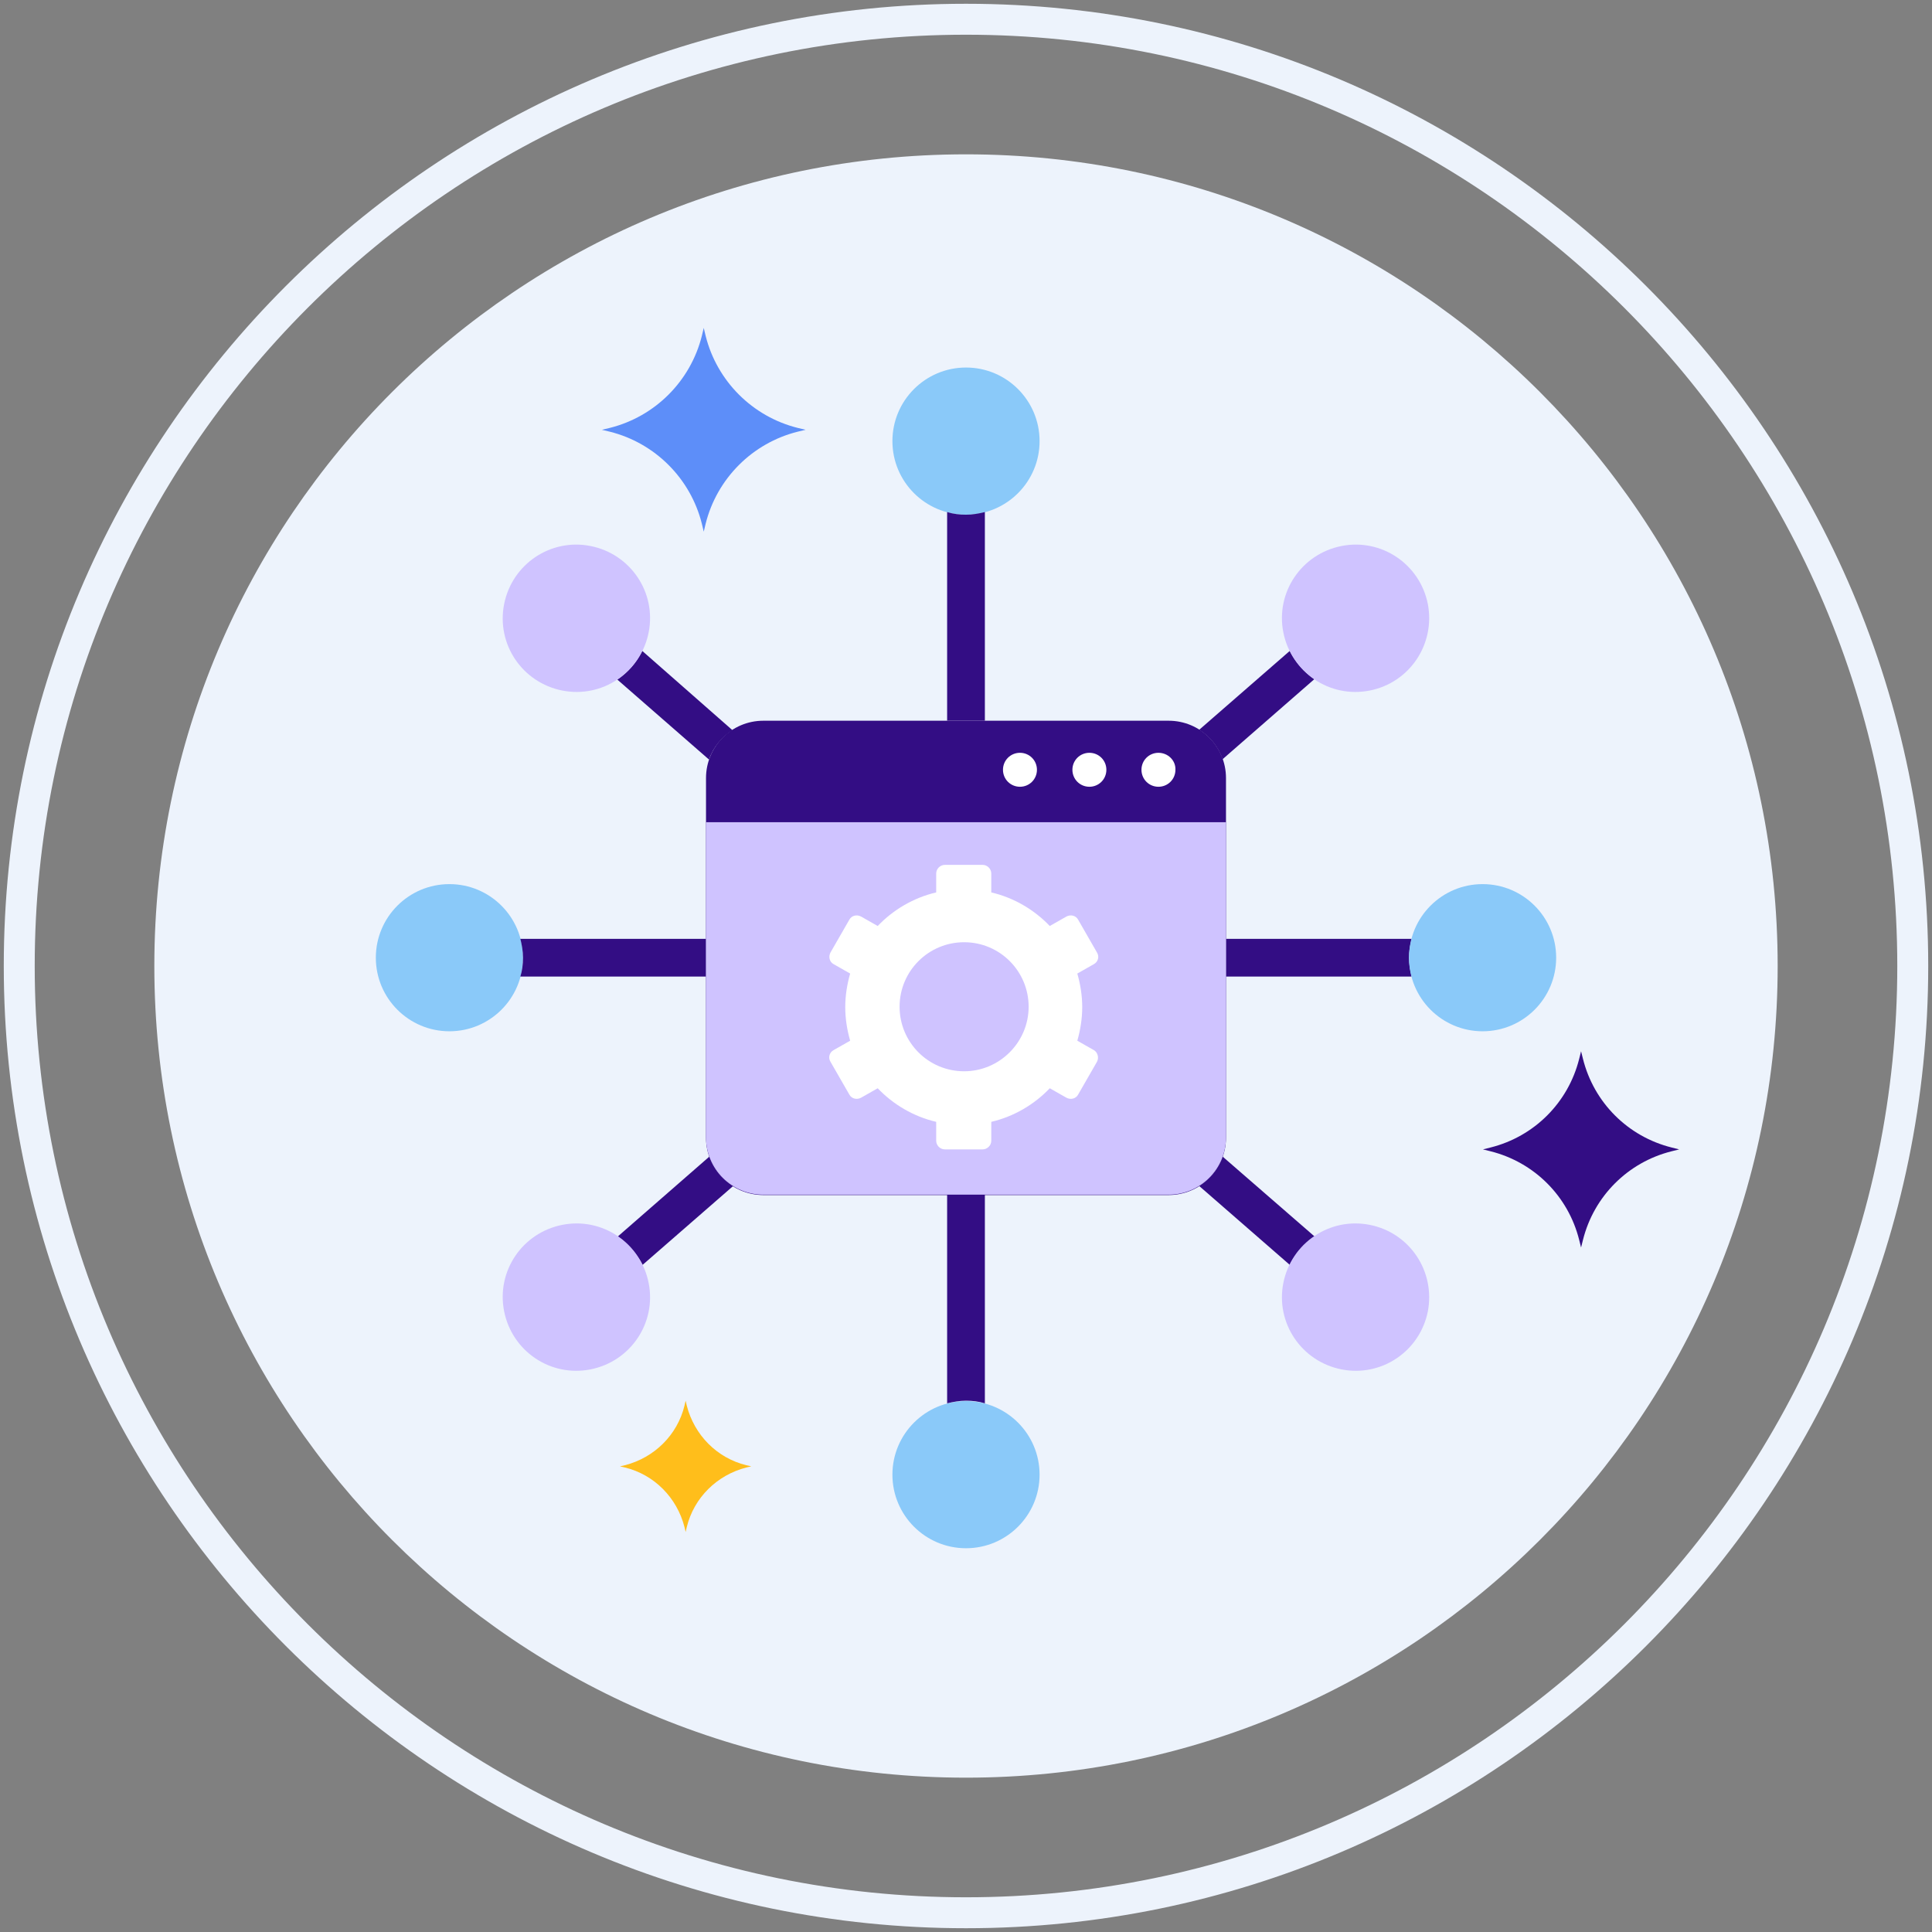
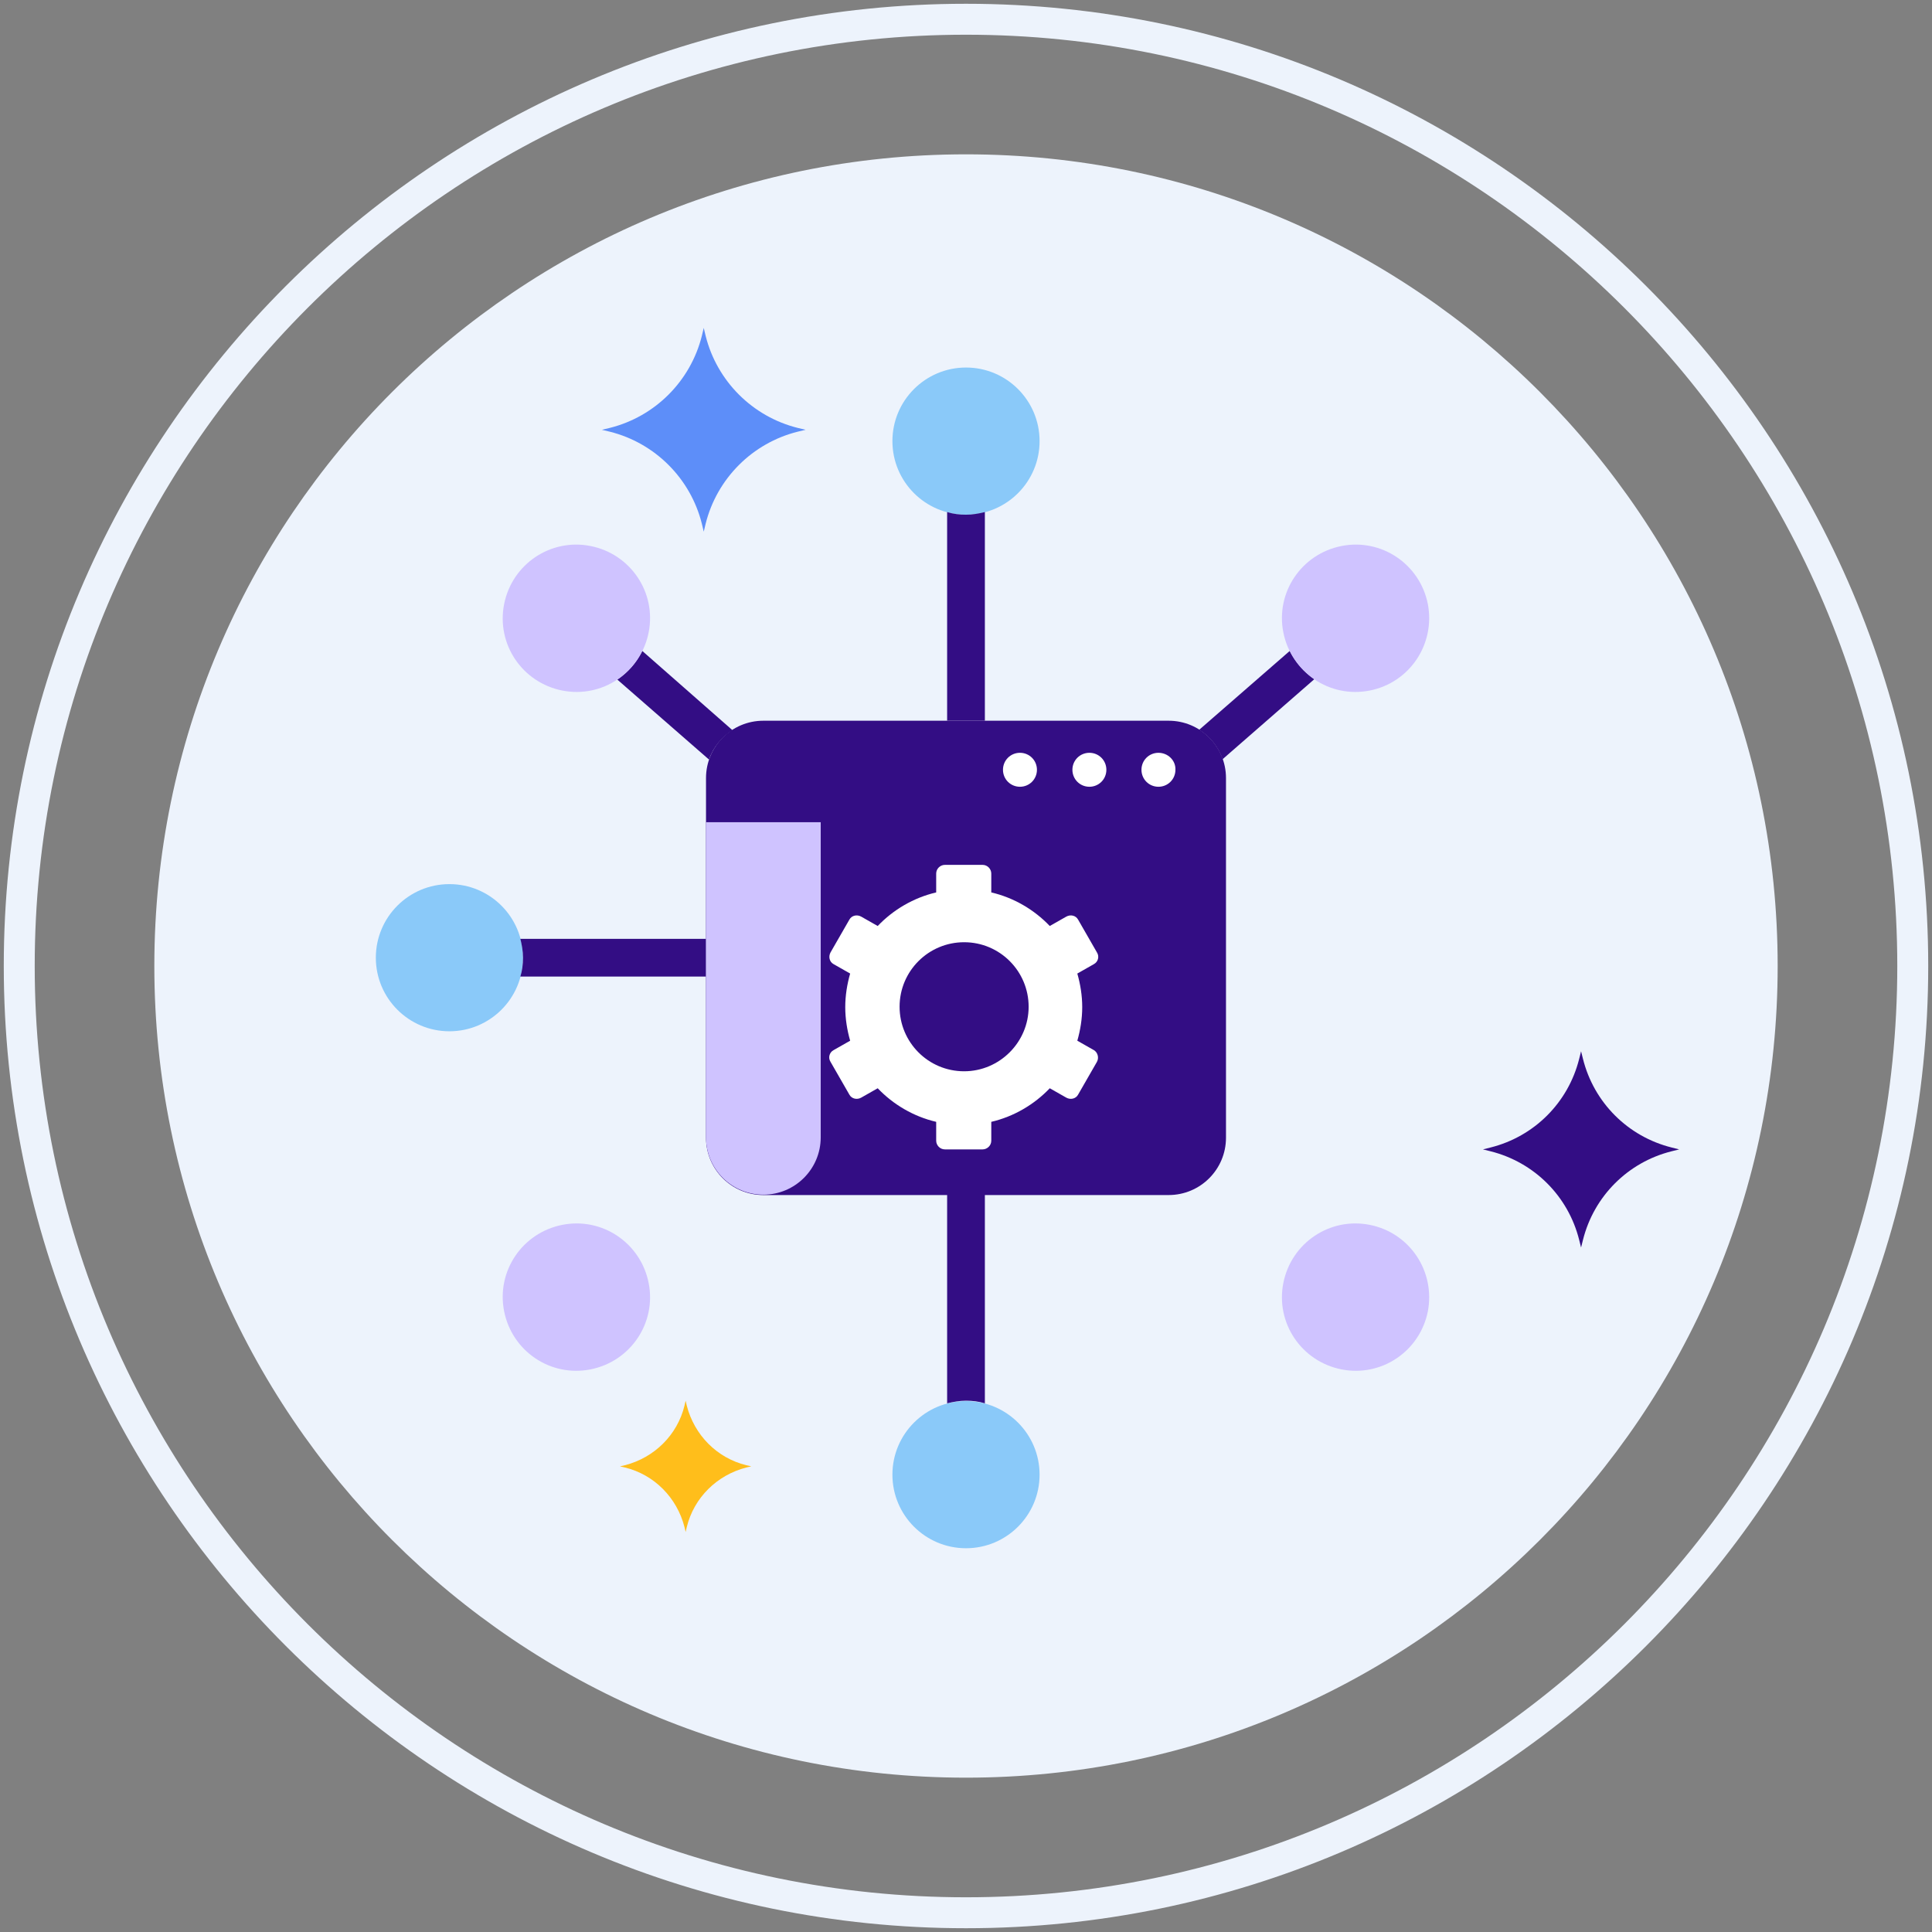
<svg xmlns="http://www.w3.org/2000/svg" version="1.1" id="Layer_1" x="0px" y="0px" viewBox="0 0 512 512" style="enable-background:new 0 0 512 512;" xml:space="preserve">
  <rect x="0" y="0" width="512" height="512" fill="#808080" stroke="none" />
  <style type="text/css">
	.st0{fill:#EDF3FC;}
	.st1{fill:#330D84;}
	.st2{fill:#5D8EF9;}
	.st3{fill:#FFBE1B;}
	.st4{fill:#8AC9F9;}
	.st5{fill:#CFC3FF;}
	.st6{fill:#FFFFFF;}
</style>
  <g>
    <g>
      <g>
        <path class="st0" d="M256,40.9C137.2,40.9,40.9,137.2,40.9,256c0,118.8,96.3,215.1,215.1,215.1S471.1,374.8,471.1,256     C471.1,137.2,374.8,40.9,256,40.9z" />
      </g>
    </g>
    <g>
      <g>
        <path class="st0" d="M256,1C115.4,1,1,115.4,1,256c0,140.6,114.4,255,255,255c140.6,0,255-114.4,255-255C511,115.4,396.6,1,256,1     z M256,502.8C119.9,502.8,9.2,392.1,9.2,256C9.2,119.9,119.9,9.2,256,9.2S502.8,119.9,502.8,256     C502.8,392.1,392.1,502.8,256,502.8z" />
      </g>
    </g>
    <g>
      <g>
        <path class="st1" d="M443,304.1c-11.6-2.9-20.6-11.9-23.5-23.5l-0.5-2l-0.5,2c-2.9,11.6-11.9,20.6-23.5,23.5l-2,0.5l2,0.5     c11.6,2.9,20.6,11.9,23.5,23.5l0.5,2l0.5-2c2.9-11.6,11.9-20.6,23.5-23.5l2-0.5L443,304.1z" />
      </g>
    </g>
    <g>
      <g>
        <path class="st2" d="M211.4,113.4c-12-3-21.4-12.4-24.4-24.4l-0.5-2.1L186,89c-3,12-12.4,21.4-24.4,24.4l-2.1,0.5l2.1,0.5     c12,3,21.4,12.4,24.4,24.4l0.5,2.1l0.5-2.1c3-12,12.4-21.4,24.4-24.4l2.1-0.5L211.4,113.4z" />
      </g>
    </g>
    <g>
      <g>
        <path class="st3" d="M197.8,388.3c-7.8-1.9-13.8-8-15.8-15.8l-0.3-1.3l-0.3,1.3c-1.9,7.8-8,13.8-15.8,15.8l-1.3,0.3l1.3,0.3     c7.8,1.9,13.8,8,15.8,15.8l0.3,1.3l0.3-1.3c1.9-7.8,8-13.8,15.8-15.8l1.3-0.3L197.8,388.3z" />
      </g>
    </g>
    <g>
      <g>
        <circle class="st4" cx="256" cy="116.9" r="19.5" />
      </g>
    </g>
    <g>
      <g>
        <circle class="st4" cx="256" cy="390.8" r="19.5" />
      </g>
    </g>
    <g>
      <g>
        <circle class="st4" cx="119.1" cy="253.8" r="19.5" />
      </g>
    </g>
    <g>
      <g>
        <path class="st1" d="M256,136.4c-1.7,0-3.4-0.2-5-0.7V191h10v-55.3C259.4,136.1,257.7,136.4,256,136.4z" />
      </g>
    </g>
    <g>
      <g>
        <path class="st1" d="M170.2,172.5c-1.5,3.1-3.8,5.7-6.6,7.6l24.3,21.2c1.1-3.3,3.4-6,6.2-7.8L170.2,172.5z" />
      </g>
    </g>
    <g>
      <g>
        <path class="st1" d="M341.8,172.5l-24,20.9c2.9,1.8,5.1,4.6,6.2,7.8l24.3-21.2C345.6,178.1,343.3,175.5,341.8,172.5z" />
      </g>
    </g>
    <g>
      <g>
        <path class="st1" d="M137.9,248.8c0.4,1.6,0.7,3.3,0.7,5c0,1.7-0.2,3.4-0.7,5h49.2v-10H137.9z" />
      </g>
    </g>
    <g>
      <g>
-         <path class="st1" d="M324,306.5c-1.1,3.3-3.4,6-6.2,7.8l24,20.9c1.5-3.1,3.8-5.7,6.6-7.5L324,306.5z" />
-       </g>
+         </g>
    </g>
    <g>
      <g>
-         <path class="st1" d="M374.1,248.8h-49.2v10h49.2c-0.4-1.6-0.7-3.3-0.7-5C373.4,252.1,373.7,250.4,374.1,248.8z" />
-       </g>
+         </g>
    </g>
    <g>
      <g>
-         <path class="st1" d="M188,306.5l-24.3,21.2c2.8,1.9,5,4.5,6.6,7.5l24-20.9C191.3,312.5,189.1,309.7,188,306.5z" />
-       </g>
+         </g>
    </g>
    <g>
      <g>
        <path class="st1" d="M251,316.6v55.3c1.6-0.4,3.3-0.7,5-0.7c1.7,0,3.4,0.2,5,0.7v-55.3H251z" />
      </g>
    </g>
    <g>
      <g>
-         <circle class="st4" cx="392.9" cy="253.8" r="19.5" />
-       </g>
+         </g>
    </g>
    <g>
      <g>
        <path class="st5" d="M363,324.6c-10.6-2.1-20.8,4.8-22.9,15.4c-2.1,10.6,4.8,20.8,15.4,22.9c10.6,2.1,20.8-4.8,22.9-15.4     C380.4,336.9,373.6,326.7,363,324.6z" />
      </g>
    </g>
    <g>
      <g>
        <path class="st5" d="M156.5,144.7c-10.6-2.1-20.8,4.8-22.9,15.4c-2.1,10.6,4.8,20.8,15.4,22.9c10.6,2.1,20.8-4.8,22.9-15.4     C174,157,167.1,146.8,156.5,144.7z" />
      </g>
    </g>
    <g>
      <g>
        <path class="st5" d="M171.9,340c-2.1-10.6-12.3-17.5-22.9-15.4c-10.6,2.1-17.5,12.3-15.4,22.9c2.1,10.6,12.3,17.5,22.9,15.4     C167.1,360.8,174,350.6,171.9,340z" />
      </g>
    </g>
    <g>
      <g>
        <path class="st5" d="M378.4,160.1c-2.1-10.6-12.3-17.5-22.9-15.4c-10.6,2.1-17.5,12.3-15.4,22.9c2.1,10.6,12.3,17.5,22.9,15.4     C373.6,180.9,380.4,170.7,378.4,160.1z" />
      </g>
    </g>
    <g>
      <g>
        <path class="st1" d="M309.7,191H202.3c-8.4,0-15.2,6.8-15.2,15.2v95.3c0,8.4,6.8,15.2,15.2,15.2h107.4c8.4,0,15.2-6.8,15.2-15.2     v-95.3C324.9,197.8,318.1,191,309.7,191z" />
      </g>
    </g>
    <g>
      <g>
        <path class="st6" d="M270.3,199.5c-2.5,0-4.5,2-4.5,4.5s2,4.5,4.5,4.5c2.5,0,4.5-2,4.5-4.5C274.8,201.5,272.8,199.5,270.3,199.5z     " />
      </g>
    </g>
    <g>
      <g>
        <path class="st6" d="M288.7,199.5c-2.5,0-4.5,2-4.5,4.5s2,4.5,4.5,4.5c2.5,0,4.5-2,4.5-4.5C293.2,201.5,291.2,199.5,288.7,199.5z     " />
      </g>
    </g>
    <g>
      <g>
        <path class="st6" d="M307,199.5c-2.5,0-4.5,2-4.5,4.5s2,4.5,4.5,4.5c2.5,0,4.5-2,4.5-4.5C311.6,201.5,309.5,199.5,307,199.5z" />
      </g>
    </g>
    <g>
      <g>
-         <path class="st5" d="M187.1,217.9v83.5c0,8.4,6.8,15.2,15.2,15.2h107.4c8.4,0,15.2-6.8,15.2-15.2v-83.5H187.1z" />
+         <path class="st5" d="M187.1,217.9v83.5c0,8.4,6.8,15.2,15.2,15.2c8.4,0,15.2-6.8,15.2-15.2v-83.5H187.1z" />
      </g>
    </g>
    <g>
      <g>
        <path class="st6" d="M289.9,278.3l-4.4-2.5c0.8-2.8,1.3-5.8,1.3-8.9c0-3.1-0.5-6.1-1.3-8.9l4.4-2.5c1.1-0.6,1.5-2,0.8-3.1l-5-8.7     c-0.6-1.1-2-1.4-3.1-0.8l-4.4,2.5c-4.1-4.3-9.5-7.5-15.5-8.9v-5c0-1.2-1-2.3-2.3-2.3h-10c-1.2,0-2.3,1-2.3,2.3v5     c-6,1.4-11.4,4.6-15.5,8.9l-4.4-2.5c-1.1-0.6-2.5-0.3-3.1,0.8l-5,8.7c-0.6,1.1-0.3,2.5,0.8,3.1l4.4,2.5c-0.8,2.8-1.3,5.8-1.3,8.9     c0,3.1,0.5,6.1,1.3,8.9l-4.4,2.5c-1.1,0.6-1.5,2-0.8,3.1l5,8.7c0.6,1.1,2,1.4,3.1,0.8l4.4-2.5c4.1,4.3,9.5,7.5,15.5,8.9v5     c0,1.2,1,2.3,2.3,2.3h10c1.2,0,2.3-1,2.3-2.3v-5c6-1.4,11.4-4.6,15.5-8.9l4.4,2.5c1.1,0.6,2.5,0.3,3.1-0.8l5-8.7     C291.3,280.3,290.9,278.9,289.9,278.3z M255.5,283.9c-9.5,0-17.1-7.7-17.1-17.1c0-9.5,7.7-17.1,17.1-17.1     c9.5,0,17.1,7.7,17.1,17.1C272.6,276.2,264.9,283.9,255.5,283.9z" />
      </g>
    </g>
  </g>
</svg>